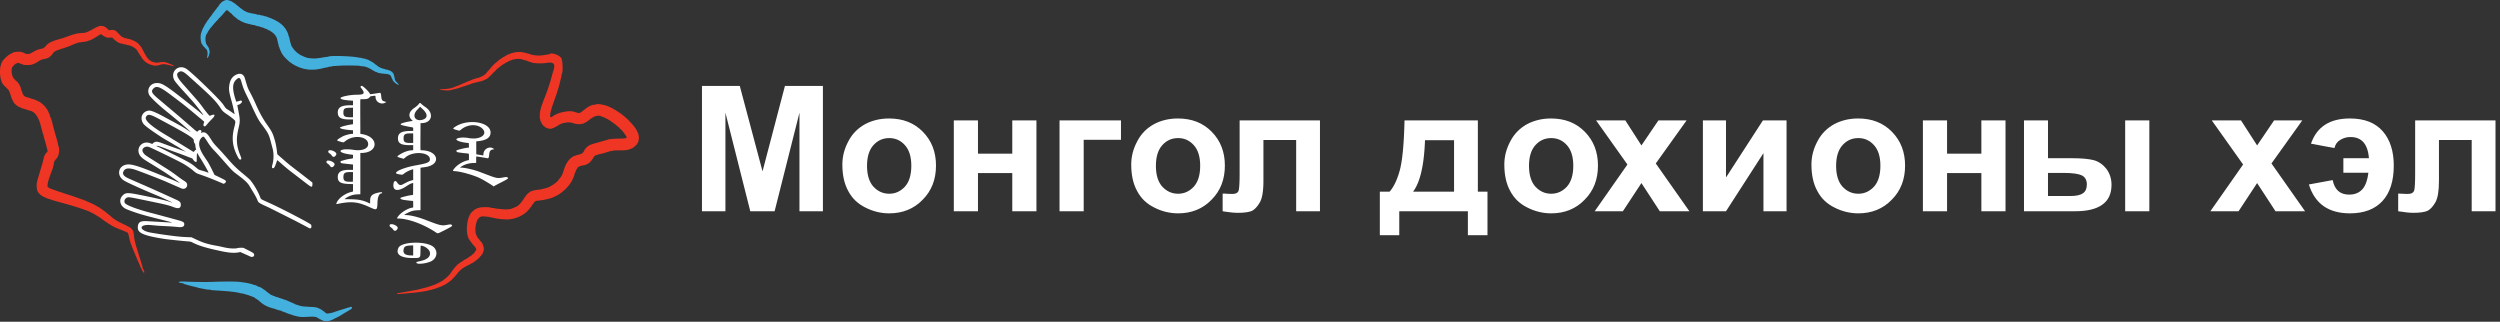
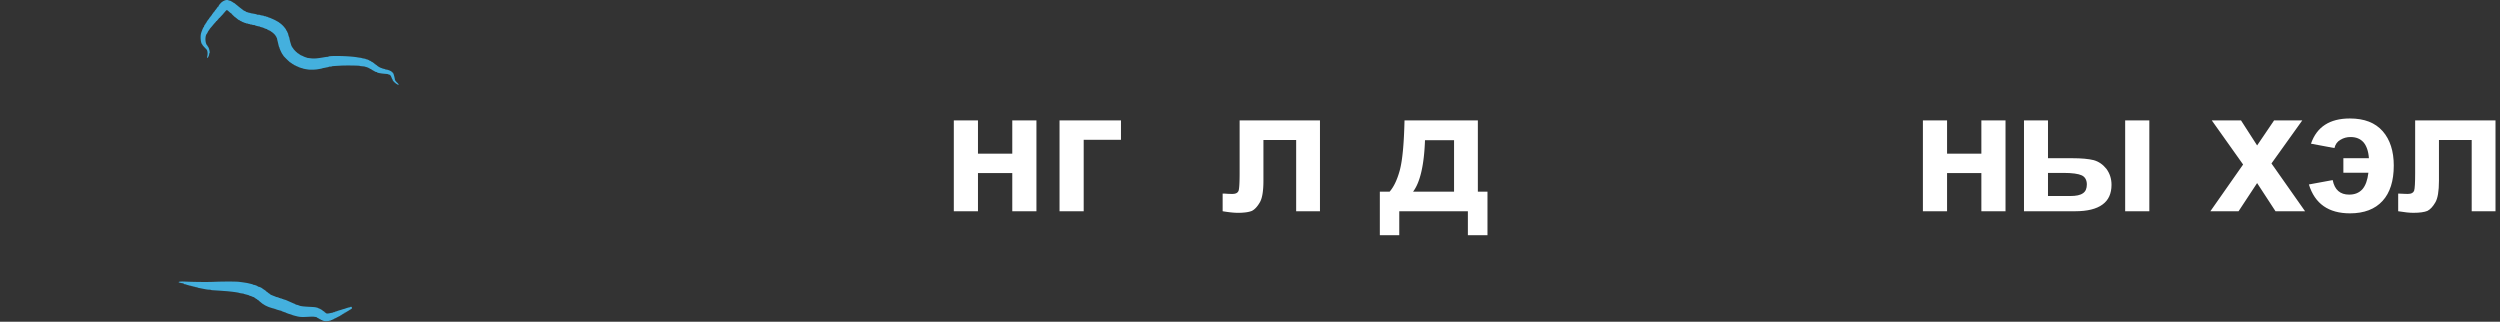
<svg xmlns="http://www.w3.org/2000/svg" width="746" height="96" viewBox="0 0 746 96" fill-rule="evenodd" stroke-linejoin="round" stroke-miterlimit="2">
  <rect x="0" y="0" width="746" height="96" fill="#333333" stroke="none" />
  <g transform="matrix(.562 0 0 .562 -1.747 .001)" fill-rule="nonzero">
-     <path d="M213.815 155.942c.033-.172.428-.278 1.925-.518l5.13-.893 1.039-.197 1.364-.252 1.334-.216c.34-.044.651-.131.689-.194s.21-.112.381-.112a2.07 2.07 0 0 0 .609-.114c.164-.062.883-.247 1.597-.411s1.354-.347 1.422-.406.317-.109.552-.109.429-.058.429-.13.175-.129.389-.129.39-.048.39-.106.307-.18.682-.271a8.59 8.59 0 0 0 1.232-.414c.303-.137.599-.249.658-.249s.349-.116.644-.259.599-.26.674-.26.136-.059.136-.13.146-.13.325-.13.325-.044.325-.097.321-.244.714-.422.713-.36.714-.402.231-.153.513-.246.541-.242.575-.332.461-.444.949-.788a15.34 15.34 0 0 0 3.481-3.567c.964-1.43 1.694-2.357 2.632-3.341.303-.319.552-.627.552-.684s.113-.14.253-.184.433-.249.653-.454.574-.451.786-.545.386-.215.386-.269.087-.098.194-.098.195-.058.195-.13.061-.13.136-.13.26-.117.413-.26.356-.259.45-.259.17-.052.17-.115.102-.148.227-.189c.26-.086 1.23-.648 1.742-1.01.189-.135.408-.245.487-.245s.142-.06.142-.133.132-.192.292-.263a6.53 6.53 0 0 0 1.409-1.007c.367-.377.764-.675.898-.675.07 0 .128-.048.128-.108 0-.125.761-1.305 1.004-1.557.426-.442-.004-1.389-1.198-2.635-.179-.187-1.404-1.651-2.485-3.283-1.94-2.928-1.658-12.685 2.504-15.275a.84.84 0 0 0 .275-.26c.089-.142.249-.26.356-.26s.194-.058.194-.13.116-.129.259-.129.26-.047.26-.104c0-.129.773-.416 1.12-.416.141 0 .312-.049.38-.11.487-.434 5.914-.451 6.344-.021.072.072.487.131.923.131s.848.053.916.117.386.147.707.182c3.313.365 5.019.489 5.845.428 1.43-.108 2.255-.222 2.402-.335.072-.054.364-.173.65-.264s.876-.332 1.311-.536.83-.371.877-.371c1.099-.759 1.976-1.582 2.688-2.635.147-.17.628-.859 1.738-2.495 1.16-1.71 2.973-3.182 3.919-3.182.171 0 .311-.051.311-.112 0-.111 1.989-.447 3.637-.615.464-.048.903-.123.974-.167s.452-.145.844-.223c.85-.17 2.765-.731 2.858-.836.035-.041.35-.207.699-.369.655-.303 2.489-1.504 2.619-1.715.04-.065.187-.119.326-.119s.252-.059.252-.131c0-.167.703-.908.861-.908.066 0 .222-.191.348-.425s.43-.645.675-.913a7.67 7.67 0 0 0 .803-1.101c.196-.337.401-.633.457-.657s.103-.128.103-.233.115-.43.257-.723a4.79 4.79 0 0 0 .34-.969c.045-.24.133-.469.196-.508s.116-.199.117-.355.079-.435.174-.618.217-.505.269-.715c.144-.575 1.109-2.523 1.25-2.523.069 0 .124-.079.124-.176s.102-.295.228-.442a7.03 7.03 0 0 0 .422-.565c.312-.478 1.43-1.545 1.618-1.545.095 0 .205-.084.244-.188.083-.217 1.402-.851 1.77-.851.137 0 .28-.052.32-.115s.291-.155.56-.203c1.285-.23 3.02-.875 3.02-1.123 0-.058.137-.242.304-.41s.342-.452.387-.633c.122-.485 1.448-2.192 1.703-2.192.078 0 .214-.116.304-.259s.244-.26.345-.26.202-.044.226-.097c.081-.182 1.17-.682 1.484-.682.172 0 .313-.059.313-.13s.172-.13.382-.13.415-.055.457-.121.409-.189.819-.271a16.62 16.62 0 0 0 1.329-.332c.322-.099.935-.275 1.364-.389s.88-.261 1.004-.326.361-.119.526-.119.356-.051.424-.112.503-.188.968-.282.873-.208.909-.255c.225-.291 2.85-.565 5.844-.609 3.23-.048 4.069-.148 4.205-.5.076-.2-.263-1.06-.511-1.295-.075-.072-.29-.364-.476-.65s-.489-.687-.671-.892-.366-.483-.409-.617-.157-.244-.255-.244-.214-.117-.259-.26-.143-.259-.217-.259c-.159 0-.887-.757-.887-.923 0-.064-.084-.116-.186-.116s-.224-.117-.269-.26-.166-.26-.268-.26-.186-.058-.186-.13-.061-.13-.136-.13-.271-.131-.435-.292c-.365-.357-1.207-1.029-1.493-1.19-.115-.066-.238-.157-.274-.204s-.357-.283-.714-.525a10.39 10.39 0 0 1-.902-.673c-.138-.128-.328-.233-.422-.233s-.17-.058-.17-.13-.077-.129-.17-.129-.296-.117-.45-.26-.398-.26-.544-.26-.265-.059-.265-.13-.087-.13-.195-.13-.194-.046-.194-.101-.263-.18-.585-.275-.584-.224-.584-.288-.118-.115-.262-.115c-.247 0-.358-.043-1.069-.411-1.096-.567-3.166-.273-4.467.634-.438.306-.86.556-.936.556s-.377.234-.669.52-.589.519-.661.519-.278.148-.46.33a3.23 3.23 0 0 1-.838.55c-.28.121-.509.265-.509.319s-.116.1-.26.1-.259.051-.259.115c0 .242-1.625.567-2.858.57-.918.002-2.987-.395-2.987-.574 0-.061-.23-.111-.512-.111s-.548-.059-.592-.13c-.103-.167-2.569-.171-2.736-.005-.069.069-.475.142-.902.162s-.853.108-.944.195-.369.195-.617.241-.451.13-.451.186-.141.137-.315.181-.393.151-.487.241c-.308.291-1.548 1.006-1.744 1.006-.106 0-.308.108-.45.24s-.504.314-.806.405-.677.224-.833.297c-.778.364-3.197-.248-3.673-.928-.105-.151-.256-.274-.336-.274-.471 0-2.03-2.584-2.057-3.409-.007-.232-.07-.462-.138-.512-.217-.155-.129-3.594.108-4.261.114-.321.209-.72.209-.886.004-.487 1.732-5.325 2.545-7.121.101-.225.185-.491.185-.592s.086-.296.191-.435.192-.355.194-.481.059-.331.127-.455c.181-.335.706-1.865 1.169-3.407.225-.75.494-1.556.598-1.79s.188-.498.188-.585.144-.625.321-1.197.473-1.623.659-2.338a33.23 33.23 0 0 1 .519-1.818c1.378-3.971.346-5.075-4.031-4.314-1.661.289-5.804.203-6.949-.143-1.902-.577-3.376-1.106-3.376-1.214 0-.059-.23-.108-.512-.108s-.548-.059-.592-.13-.249-.13-.455-.13-.406-.052-.446-.116c-.076-.124-.718-.243-1.912-.356-.737-.069-3.746.403-3.746.588 0 .049-.38.204-.844.343s-.844.29-.844.333-.249.186-.552.318-.786.392-1.072.576-.693.421-.905.526-.485.278-.608.385c-.46.405-.622.52-.73.52-.061 0-.235.116-.387.257-.608.567-1.725 1.431-1.848 1.431-.073 0-.132.058-.132.129 0 .176-1.764 1.949-1.939 1.949-.076 0-.139.068-.139.151 0 .192-1.74 1.927-1.933 1.927-.08 0-.145.065-.145.144 0 .3-1.854 1.545-2.301 1.545-.163 0-.297.049-.297.109s-.248.187-.552.282-.607.221-.675.281-.334.107-.591.107-.523.05-.591.111-.503.186-.967.277c-1.433.282-2.955.709-3.702 1.038-.143.063-.494.185-.779.272s-.637.205-.78.265-1.019.347-1.948.64-1.79.587-1.914.653-.314.121-.423.121a1.06 1.06 0 0 0-.424.125c-.203.114-.701.259-2.304.669a12.64 12.64 0 0 1-.974.204c-.25.039-.513.115-.584.169-.308.23-2.597.411-3.442.272a13.55 13.55 0 0 0-1.785-.14c-2.232-.002-1.069-.478 1.395-.571 2.335-.088 4.166-.509 5.975-1.371a8.15 8.15 0 0 1 .812-.273c.339-.099.616-.226.616-.282s.147-.101.325-.101.325-.059.325-.13.089-.13.197-.13.679-.226 1.267-.502 1.302-.581 1.588-.677.582-.219.66-.274.544-.252 1.038-.438c.909-.341 1.646-.646 2.003-.828.374-.19 2.835-.918 3.105-.918.15 0 .272-.058.272-.129s.175-.13.39-.13.389-.059.389-.13.072-.13.161-.13c.305 0 1.81-.822 2.177-1.189.203-.203.429-.37.501-.37s.166-.11.209-.244.426-.596.852-1.027.776-.846.776-.924.078-.142.174-.142.235-.132.309-.293c.273-.59 2.924-3.344 3.219-3.344.097 0 .214-.117.259-.26s.195-.259.334-.259.25-.058.25-.129c0-.189.788-.91.994-.91.096 0 .176-.049.176-.108s.16-.191.356-.293.471-.286.609-.411.3-.228.358-.228.222-.116.365-.259.377-.26.519-.26.26-.052.26-.116.395-.312.877-.551.896-.48.919-.534.15-.098.28-.098.462-.114.736-.254c.48-.244 1.399-.523 2.643-.799.939-.21 3.227-.29 3.95-.138 2.21.463 2.708.595 2.876.763.103.103.187.127.187.055 0-.13.478-.023 1.104.247 1.381.596 4.59.916 6.429.641l2.36-.353c.833-.125 1.559-.27 1.612-.324.964-.967 5.206.482 6.179 2.111.811 1.356 1.02 7.283.299 8.45-.032.052-.123.553-.201 1.113s-.179 1.077-.226 1.149-.181.57-.298 1.106c-.465 2.117-.699 2.944-2.091 7.403-.145.465-.314.9-.377.968s-.114.221-.114.341-.099.444-.22.721a10.58 10.58 0 0 0-.374 1.022c-.084.286-.398 1.192-.698 2.013-1.433 3.934-1.982 7.014-1.249 7.014a.29.29 0 0 1 .248.162c.052.13.067.13.075 0 .006-.089.098-.162.205-.162s.195-.059.195-.13.087-.13.195-.13.195-.06.195-.133.16-.203.357-.289.386-.192.422-.234c.197-.233 2.395-1.18 3.117-1.343l1.363-.322c2.69-.673 5.167-.651 6.774.061.225.1.557.182.739.182s.366.058.41.13c.099.16 1.234.174 1.234.015 0-.064.192-.206.426-.318s.549-.308.7-.437c.521-.447 1.248-1.014 1.452-1.133.113-.066.342-.256.508-.422s.354-.303.417-.303.192-.077.286-.171c.297-.297 2.151-1.257 2.426-1.257.145 0 .3-.059.343-.13s.423-.13.841-.13c.493 0 .78-.057.816-.163.075-.223 3.109-.216 3.184.009.029.085.292.155.592.156.519.002 1.413.241 1.6.428.049.049.251.089.449.089s.397.059.441.131.194.129.332.129.252.059.252.13.146.13.325.13.325.059.325.13.116.13.26.13.259.058.259.13.082.13.183.13c.246 0 1.246.54 1.246.673 0 .058.102.107.227.109s.374.117.552.257.398.255.487.257.162.061.162.132.088.13.195.13.195.058.195.13.088.13.195.13.195.052.195.116.146.152.324.197.325.168.325.274.117.192.26.192.26.044.26.098.16.17.357.259.544.336.772.551.441.391.474.391c.067 0 .761.574 1.217 1.007.17.16.334.292.366.292.252 0 4.476 4.48 4.476 4.747 0 .051.104.187.232.303.389.352 1.172 1.628 1.351 2.201.093.298.209.541.258.541.228 0 .66 1.572.724 2.633.075 1.24-.45 3.342-.834 3.342-.095 0-.172.107-.172.239 0 .271-1.001 1.319-1.26 1.319-.093 0-.169.084-.169.186s-.127.226-.282.276-.4.199-.544.333-.337.244-.428.244-.375.117-.629.26-.603.259-.776.259-.343.049-.38.109c-.18.291-2.075.463-4.981.452-1.661-.007-3.02.032-3.02.085s-.335.136-.746.183c-.79.089-1.237.21-3.734 1.009-.857.275-1.748.499-1.981.5s-.422.059-.422.13-.267.13-.594.13c-.354 0-.672.079-.788.195-.107.107-.307.195-.443.195-.812 0-1.551.595-2.136 1.721-.14.267-.292.487-.338.487s-.152.16-.233.357c-.164.395-1.466 1.721-1.69 1.721-.078 0-.142.058-.142.13s-.087.129-.194.129-.195.045-.195.099c0 .183-2.061.94-2.561.94-.593 0-2.373.614-2.609.899-.564.682-1.172 1.763-1.382 2.456-.134.441-.287.802-.341.802s-.138.248-.187.551c-.108.673-.837 2.423-1.581 3.799-.386.714-1.226 1.895-1.675 2.358-.244.251-.444.486-.444.521 0 .082-1.8 1.862-1.883 1.862-.034 0-.224.16-.421.357-.513.511-1.423 1.201-1.585 1.201-.075 0-.137.06-.137.133s-.161.203-.358.289-.386.188-.422.225-.204.146-.375.242l-.75.422c-.243.137-.527.248-.632.248s-.191.058-.191.13-.088.13-.196.13a1.25 1.25 0 0 0-.455.13l-.518.261c-.541.273-2.297.796-2.922.87-.357.042-.678.116-.714.163-.069.091-2.393.459-3.702.587-1.64.159-1.894.271-2.532 1.114-.321.425-.658.856-.747.957s-.162.217-.162.256c0 .114-1.694 2.314-2.131 2.766a19.58 19.58 0 0 0-.545.585c-.21.247-.948.883-1.025.883-.036 0-.178.102-.316.227-.384.348-.55.468-1.113.8-1.967 1.16-2.03.973-2.44 1.233-.083.052-2.493.846-2.915.896-.341.041-1.028.14-1.529.222-1.533.251-6.624-.157-8.176-.656-.211-.067-.884-.192-1.494-.275s-1.138-.193-1.174-.243c-.064-.089-1.017-.195-3.068-.342-1.358-.141-2.35.48-3.059 1.666-.541.637-.583 1.366-.836 2.15-.478 1.424-.53 4.51-.095 5.621.363.929.837 1.833 1.089 2.078.11.107.49.575.844 1.039s.707.885.784.935c.637.416 1.483 2.63 1.483 3.879 0 .722-.787 2.848-1.055 2.848-.045 0-.154.176-.243.39s-.242.39-.341.39-.179.057-.179.128c0 .215-1.783 1.949-2.003 1.949-.112 0-.204.082-.204.183s-.177.243-.392.318-.426.227-.468.337-.152.201-.242.201-.237.087-.324.192-.49.352-.893.546-.763.387-.798.427-.708.393-1.494.785-1.448.757-1.472.81-.126.098-.227.098-.184.044-.184.098-.165.171-.366.26a2.8 2.8 0 0 0-.643.421c-.154.143-.308.26-.343.26-.091 0-2.025 1.945-2.025 2.036 0 .293-3.622 4.198-3.894 4.198-.072 0-.131.058-.132.13s-.058.129-.128.13c-.115 0-.361.174-.828.584-.081.072-.321.218-.534.325s-.49.297-.617.422-.304.229-.393.23-.309.117-.487.257-.427.255-.552.257-.228.055-.228.119-.263.193-.584.288-.585.218-.585.274-.113.101-.252.101-.288.058-.332.13-.194.13-.334.13-.355.051-.479.115c-.606.308-1.912.762-3.018 1.049a34.18 34.18 0 0 0-.984.273c-.219.067-.555.121-.746.121s-.348.052-.348.114-.278.149-.617.193-.909.135-1.266.203c-2.721.518-5.707.856-12.079 1.368-3.073.248-2.95.248-2.899-.015v.001.001z" fill="#ef3624" />
    <path d="M214.179 44.876c-.971-.433-2.595-1.964-2.595-2.446 0-.167-.053-.304-.118-.304s-.255-.382-.422-.849c-.308-.858-.732-1.489-1.001-1.489-.081 0-.148-.058-.148-.13s-.175-.13-.389-.13-.39-.051-.39-.114-.511-.147-1.136-.188c-2.505-.163-4.708-.573-4.708-.876 0-.066-.147-.121-.327-.121-.286 0-.78-.197-.972-.389-.036-.036-.356-.211-.713-.39s-.742-.418-.858-.533a1.39 1.39 0 0 0-.544-.292c-.184-.046-.422-.172-.529-.279a.68.68 0 0 0-.399-.194c-.112 0-.204-.059-.204-.13s-.113-.13-.252-.13-.288-.059-.332-.13-.249-.13-.455-.13-.406-.052-.446-.116c-.084-.136-.816-.262-2.086-.358-.5-.038-.968-.117-1.04-.176-.222-.183-7.499-.276-10.065-.129-4.247.245-4.608.276-4.734.399-.068.066-.462.12-.876.12s-.754.053-.754.117-.219.147-.487.186-.779.136-1.136.217a17.19 17.19 0 0 1-1.169.217c-.286.039-.578.117-.649.172s-.569.17-1.105.256l-1.558.268c-.98.188-3.511.263-4.611.136-1.404-.163-3.236-.54-3.29-.678-.024-.062-.243-.112-.486-.112s-.445-.058-.445-.13-.142-.13-.316-.13-.354-.058-.398-.13-.193-.129-.332-.129-.252-.059-.252-.131-.114-.129-.252-.129-.289-.059-.333-.13-.194-.13-.332-.13-.252-.059-.252-.13-.084-.13-.187-.13c-.213 0-1.154-.523-1.22-.678-.024-.055-.115-.101-.203-.101s-.273-.103-.411-.227a3.41 3.41 0 0 0-.609-.412c-.196-.102-.357-.233-.357-.292s-.087-.108-.194-.108-.266-.117-.356-.26-.207-.26-.262-.26c-.093 0-2.458-2.346-2.775-2.753a4.17 4.17 0 0 1-.311-.502c-.091-.174-.216-.349-.277-.389-.226-.148-1.518-2.858-1.603-3.362-.049-.29-.133-.527-.187-.527s-.17-.336-.259-.746a74.17 74.17 0 0 0-.49-2.046c-.181-.714-.359-1.486-.393-1.716s-.145-.485-.245-.568-.181-.26-.181-.394-.054-.244-.121-.244-.155-.106-.196-.235c-.117-.37-1.242-1.509-1.956-1.981-.357-.236-.678-.462-.714-.503-.136-.153-.654-.398-.843-.398-.107 0-.196-.047-.196-.104s-.205-.178-.455-.268-.454-.219-.454-.286-.176-.121-.39-.121-.389-.059-.389-.13-.089-.13-.197-.13a1.25 1.25 0 0 1-.455-.13l-.491-.244c-.129-.064-.567-.19-.974-.281s-.741-.209-.741-.261-.219-.127-.487-.164c-.865-.121-2.24-.503-2.24-.622 0-.064-.289-.117-.642-.117s-.678-.058-.722-.129-.307-.13-.584-.13-.54-.059-.584-.13-.282-.13-.528-.13-.447-.059-.447-.13-.23-.13-.511-.13-.548-.059-.593-.13-.194-.13-.334-.13c-.165-.006-.328-.045-.479-.115-.253-.128-.671-.301-1.297-.537-.232-.087-.422-.21-.422-.272s-.106-.115-.236-.115-.36-.116-.514-.26-.368-.259-.478-.259-.318-.117-.461-.26-.305-.26-.36-.26-.186-.117-.289-.26-.261-.26-.352-.26-.238-.116-.327-.26-.216-.259-.283-.259-.29-.161-.497-.357c-1.177-1.115-1.528-1.481-1.528-1.595 0-.069-.076-.126-.168-.126s-.484-.292-.871-.65-.724-.649-.75-.649-.135-.088-.243-.195c-.319-.319-.611-.226-1.088.349-.248.3-.612.713-.809.919s-.357.403-.357.437-.424.5-.942 1.037-.961 1.031-.984 1.098-.127.122-.228.122-.184.06-.184.135-.219.372-.487.661-.534.608-.591.709-.188.183-.292.183-.189.073-.191.162-.156.309-.344.487-.754.822-1.256 1.429l-1.115 1.325c-.284.306-.407.471-.854 1.142-.214.322-.423.614-.465.65s-.217.357-.39.714-.343.679-.379.714c-1.112 1.111-1.062 5.061.079 6.202.1.1.181.231.181.292s.082.193.181.292c.652.652 1.306 3.393.873 3.66-.08.05-.145.269-.145.488 0 .608-.634 1.924-.927 1.924s-.29.068-.029-1.078c.256-1.125.066-2.794-.371-3.264l-1.214-1.288c-.531-.56-.965-1.074-.965-1.142s-.108-.237-.239-.378c-.785-.843-1.062-4.314-.487-6.097.49-1.517 1.193-3.117 1.37-3.117.074 0 .135-.112.135-.249 0-.282.403-1.048.552-1.049.053-.001.097-.074.097-.163s.147-.332.325-.54.324-.42.324-.472c0-.166 1.056-1.683 1.171-1.683.061 0 .151-.132.2-.292a1.47 1.47 0 0 1 .302-.504c.115-.116.328-.376.471-.576.172-.237.356-.466.551-.685.161-.175.293-.395.293-.488a.37.37 0 0 1 .172-.273c.095-.057.283-.294.418-.526s.286-.423.337-.423.225-.217.389-.482.393-.578.51-.694.408-.499.648-.849c.52-.76.707-.962.893-.962.077 0 .139-.133.139-.296a.84.84 0 0 1 .228-.517 8.42 8.42 0 0 0 .552-.633c1.156-1.465 3.352-2.37 4.385-1.808.124.068.443.158.708.2s.568.162.673.267a.67.67 0 0 0 .394.19c.112 0 .204.051.204.114s.175.187.389.275.39.213.39.276.088.114.195.114.301.102.43.227.495.43.812.678c.885.693.899.705 1.134.927.122.115.777.625 1.455 1.134l1.391 1.058a.57.57 0 0 0 .294.132c.164 0 .639.261.884.487.098.089.408.199.69.244s.545.133.583.195.259.113.491.113.476.052.544.116.357.149.643.187c1.348.183 2.73.485 2.77.604.024.072.415.132.87.132s.858.052.897.116.292.149.56.189c1.139.173 1.468.25 1.536.359.039.063.268.115.51.115s.475.059.52.13.194.13.334.13a1.36 1.36 0 0 1 .512.13l.516.26c.141.071.328.129.413.129s.423.123.749.272a25.33 25.33 0 0 0 .852.374c.505.198 2.079.974 2.143 1.055.036.046.197.124.357.174s.293.145.293.212.083.121.185.121.263.075.358.167a6.83 6.83 0 0 0 .626.484c.824.578 1.732 1.426 2.307 2.157l.55.685c.141.171.357.536.478.811s.26.502.308.502.191.277.317.617.281.672.343.74.113.227.113.352c0 .267.339 1.369.523 1.698.069.124.126.321.126.437 0 .65 1.111 4.468 1.3 4.468.053 0 .17.175.259.389s.208.39.266.39.144.121.191.269c.1.317 1.792 2.069 1.998 2.069.078 0 .142.087.142.195s.116.194.264.194.297.088.338.195.157.195.256.195.181.058.181.13.088.13.195.13.195.058.195.13.087.13.194.13.195.058.195.129.094.131.21.131.422.111.682.246c.879.461 1.702.792 1.964.792.144 0 .261.053.261.117 0 .124.209.16 2.344.407 1.769.204 3.452.068 7.072-.572.643-.114 1.385-.208 1.649-.209s.51-.052.547-.112c.384-.621 11.56-.352 15.337.369a18.74 18.74 0 0 0 1.43.211c.357.034.766.114.909.177s.464.147.714.185c1.153.176 1.428.243 1.428.351 0 .063.153.115.339.115.371 0 1.609.524 1.609.681 0 .054.117.099.26.099s.377.116.52.26.323.259.401.259c.195 0 1.677 1.05 1.677 1.188 0 .061.089.111.199.111a.32.32 0 0 1 .273.195c.042.107.154.195.249.195s.222.073.279.162c.14.219 1.279 1.007 1.456 1.007.078 0 .141.058.141.129s.114.13.253.13.288.059.332.13.223.13.397.13.317.048.317.107.365.175.811.258.831.21.855.282.225.132.446.132c.401 0 1.128.19 1.555.406.125.062.314.114.423.114s.196.058.196.13.11.129.245.129.383.175.552.389.377.389.463.39c.294.002.753 1.217 1.081 2.858l.201 1.007c.047.232.137.422.2.422s.115.067.115.148.38.514.844.96c1 .962 1.083 1.391.192.993v.001zm-38.636 125.606c-.357-.03-.705-.109-.772-.177s-.229-.122-.358-.122-.233-.058-.233-.13-.113-.129-.251-.129-.338-.088-.445-.195-.283-.195-.391-.195-.231-.055-.272-.122-.395-.278-.787-.469-.711-.394-.711-.45c0-.095-.349-.166-1.689-.343-.321-.043-1.813-.006-3.316.08-2.694.156-4.012.095-5.385-.249-2.201-.551-2.728-.708-2.728-.813 0-.056-.175-.101-.389-.101s-.39-.059-.39-.131-.142-.129-.315-.129c-.328 0-2.256-.72-2.471-.923-.068-.064-.246-.116-.396-.116s-.329-.049-.396-.108-.372-.179-.675-.265-.553-.207-.553-.268-.189-.138-.422-.172c-.659-.097-2.884-.778-2.932-.898-.024-.059-.211-.107-.415-.107s-.407-.059-.451-.131-.224-.129-.399-.129a1.42 1.42 0 0 1-.545-.118c-.124-.064-.489-.188-.81-.275a9.96 9.96 0 0 1-1.169-.414c-.922-.408-1.747-.807-1.818-.88-.036-.037-.226-.15-.422-.251s-.358-.233-.358-.292-.085-.108-.189-.108-.294-.106-.422-.236-.525-.463-.882-.741-.807-.669-.999-.869-.443-.362-.556-.362-.24-.088-.281-.195-.129-.195-.196-.195c-.144 0-.936-.541-.998-.682-.024-.053-.127-.097-.228-.097s-.184-.059-.184-.13-.142-.13-.317-.13-.353-.058-.397-.13-.194-.129-.333-.129-.252-.059-.252-.131-.088-.129-.196-.129c-.316 0-1.232-.314-1.232-.422 0-.054-.143-.098-.317-.098s-.354-.058-.397-.13-.279-.13-.52-.13-.475-.058-.519-.13-.253-.13-.463-.13-.382-.052-.382-.117-.278-.149-.617-.188c-1.034-.118-1.643-.225-1.915-.336-.576-.235-4.307-.735-6.949-.931l-3.441-.256-3.15-.196c-.803-.038-1.461-.124-1.461-.191s-.394-.124-.876-.126-1.608-.151-2.5-.33l-2.274-.455-1.071-.205c-.232-.041-.422-.126-.422-.19s-.23-.115-.512-.115-.548-.059-.592-.13-.278-.13-.52-.13-.475-.058-.519-.13-.278-.13-.519-.13-.476-.058-.52-.13-.204-.13-.355-.13-.456-.054-.675-.121-.662-.189-.983-.272-.686-.204-.81-.268-.3-.118-.39-.119c-.556-.002-1.138-.286-1.14-.557-.001-.214-.03-.241-.116-.106-.07.112-.231.152-.42.105-.168-.041-.656-.151-1.084-.245-1.842-.403-.458-.792 2.337-.658 4.674.225 12.111.298 15.422.151 4.504-.2 11.763-.205 13.41-.008 1.851.219 4.219.574 4.806.72l1.46.346c.661.156 1.202.329 1.202.384s.219.129.487.163c.676.084 1.87.548 2.052.798.084.114.307.207.497.207.307 0 1.602.573 1.769.783.036.044.255.192.487.326s.422.292.422.348.073.102.162.102.333.146.54.325.427.324.488.324.109.088.109.195.073.195.162.195.318.131.509.292l.618.519c.15.126.33.228.4.228s.2.117.289.26.265.26.391.26.228.058.228.129.106.13.234.13.289.049.357.109.503.242.968.404.9.347.967.411.244.116.39.117c.296.002 1.186.29 1.325.429.048.049.225.089.392.089s.303.058.303.129.204.13.454.13.455.059.455.13.146.13.325.13.324.051.324.113.22.143.488.181.954.281 1.526.542l2.077.917 1.04.456a8.52 8.52 0 0 0 .811.321c.161.047.293.14.293.207s.146.121.324.121.325.058.325.129.143.131.318.131.482.065.682.146l.623.249c.785.315 2.281.496 5.26.639 1.465.07 2.838.161 3.052.203 1.196.237 1.624.359 1.624.464 0 .064.146.117.324.117s.325.058.325.13.117.129.26.129.26.059.26.131.116.129.26.129.259.059.259.13.063.13.14.13.216.073.31.162c.328.312.661.554 1.011.736.194.101.388.29.429.422s.189.239.327.239.251.044.251.098c0 .348.811.445 1.857.222.586-.124 1.256-.254 1.489-.287s.455-.114.494-.177.244-.116.454-.116.382-.052.382-.117.307-.189.681-.277.741-.205.812-.26.598-.229 1.169-.387 1.156-.335 1.299-.396.523-.174.844-.251.702-.191.845-.252c.514-.22 2.023-.657 2.267-.657.138 0 .286-.059.33-.13.117-.189.844-.161.846.032.001.09.037.293.08.453.056.21.011.316-.165.383a1.88 1.88 0 0 0-.493.327c-.139.128-.329.233-.423.233s-.17.045-.17.1-.277.245-.617.422-.636.366-.66.42-.126.098-.227.098-.185.043-.185.097c-.001.116-.63.422-.87.422-.092 0-.168.089-.168.198 0 .116-.161.23-.39.276-.214.043-.39.129-.39.192s-.087.113-.194.113-.195.059-.195.13-.088.13-.195.13-.194.058-.194.128-.147.164-.326.209-.324.127-.324.184-.161.166-.357.242-.852.404-1.457.727-1.167.588-1.25.588-.224.088-.313.195-.264.195-.389.195-.301.087-.39.195a.69.69 0 0 1-.47.195c-.17 0-.309.058-.309.129s-.121.13-.268.13a1.23 1.23 0 0 0-.487.117c-.283.15-1.723.253-2.557.182h0l-.001-.001z" fill="#44b0de" />
-     <path d="M79.085 144.414l-.635-1.158c-.257-.464-.655-1.331-.886-1.927l-1.19-2.727c-.424-.905-.77-1.767-.77-1.916s-.056-.27-.124-.27-.18-.191-.25-.422-.399-1.066-.734-1.851l-.807-1.948-.441-1.071c-.133-.302-.241-.627-.241-.72s-.053-.226-.117-.294c-.224-.237-1.046-3.027-1.286-4.363-.26-1.444-.594-2.319-.887-2.319-.178 0-.698-.252-.827-.399-.036-.042-.343-.152-.682-.245s-.617-.22-.617-.282-.114-.113-.252-.113-.288-.059-.333-.13-.223-.13-.397-.13-.317-.058-.317-.13-.098-.13-.218-.13c-.316 0-1.081-.294-1.081-.416 0-.057-.115-.103-.256-.103s-.463-.117-.718-.26-.537-.26-.629-.26-.292-.117-.445-.26-.365-.26-.471-.26-.229-.058-.273-.13-.194-.13-.332-.13-.252-.051-.252-.114-.176-.186-.39-.275-.39-.213-.39-.276-.087-.114-.195-.114-.194-.058-.194-.13-.117-.13-.26-.13-.26-.048-.26-.107-.161-.191-.357-.293c-.39-.201-.577-.332-.938-.658-.131-.118-.346-.249-.478-.291s-.398-.223-.592-.403-.381-.326-.418-.326c-.135 0-1.243-.832-1.243-.934 0-.058-.088-.105-.195-.105s-.195-.058-.195-.13-.076-.13-.17-.13-.296-.116-.45-.259-.339-.26-.413-.26-.136-.044-.137-.097-.132-.161-.292-.239c-.684-.33-1.6-.874-1.72-1.022-.071-.088-.349-.232-.617-.32s-.487-.214-.487-.28-.076-.12-.169-.12c-.224 0-.868-.302-.869-.408-.001-.046-.264-.161-.585-.255s-.585-.219-.585-.274-.146-.102-.324-.102-.325-.059-.325-.13-.134-.13-.299-.13-.354-.049-.422-.11-.401-.186-.74-.277-.617-.217-.617-.279-.115-.113-.254-.113a1.85 1.85 0 0 1-.552-.116c-.164-.064-.561-.191-.883-.283s-.639-.214-.707-.273-.255-.107-.415-.107-.327-.059-.371-.13-.22-.13-.39-.13-.345-.058-.389-.13-.241-.13-.437-.13-.411-.049-.479-.108-.459-.187-.87-.281-.747-.22-.747-.281-.233-.109-.519-.109-.52-.058-.52-.13-.172-.129-.382-.129-.413-.051-.451-.113-.43-.183-.87-.27-.894-.204-1.009-.262c-.189-.093-1.106-.349-2.353-.655l-.909-.242-1.234-.335c-.428-.114-.88-.263-1.004-.334s-.344-.127-.487-.127-.262-.059-.262-.13-.127-.13-.283-.13c-.292 0-1.049-.211-1.422-.397-.116-.057-.423-.145-.682-.193s-.471-.14-.471-.204-.112-.115-.25-.115-.338-.088-.445-.195-.316-.195-.464-.195-.269-.058-.269-.13-.117-.13-.26-.13-.364-.102-.491-.227a2.97 2.97 0 0 0-.584-.412c-.194-.101-.354-.232-.354-.292s-.086-.108-.192-.108-.295-.16-.421-.357a2.94 2.94 0 0 0-.514-.588c-1.077-.87-1.462-4.126-.77-6.51l.389-1.442.829-2.792 1.718-5.784c0-.13.054-.416.12-.635l.342-1.373c.3-1.313.734-2.154 1.486-2.88.692-.668.68-.568.257-2.185l-.447-1.819-1.003-3.571c-.076-.215-.225-.799-.333-1.299s-.239-.938-.292-.974-.193-.474-.31-.974l-.416-1.624-.378-1.428c-.996-4.059-2.561-6.836-4.385-7.782-.195-.102-.355-.233-.355-.293s-.079-.107-.175-.107c-.236 0-2.818-.764-3.102-.918a1.21 1.21 0 0 0-.48-.122c-.14 0-.29-.058-.334-.129s-.241-.13-.436-.13-.412-.049-.479-.108-.372-.185-.676-.28-.552-.223-.552-.282-.095-.109-.211-.109c-.327 0-1.623-.781-2.092-1.26-.231-.236-.479-.429-.552-.429s-.132-.066-.132-.147-.114-.246-.252-.366c-.308-.267-1.329-2.297-1.604-3.189-.985-3.199-1.23-3.707-2.22-4.597a42.52 42.52 0 0 1-1.978-1.982c-1.738-1.925-2.343-7.82-1.134-11.051.18-.482.381-.876.446-.876s.118-.113.118-.25c0-.719 3.748-4.166 4.53-4.166.152 0 .276-.084.276-.185s.187-.225.422-.276.451-.132.487-.181c.354-.487 4.265-.729 4.703-.291.085.084.26.153.39.153a1.22 1.22 0 0 1 .461.115c.124.063.4.194.615.292s.426.227.47.287.511.118 1.039.13c1.079.023 1.281-.051 3.186-1.167.654-.382 1.282-.696 1.396-.696s.208-.058.208-.13.146-.13.325-.13.324-.05.324-.112.366-.182.812-.269.913-.211 1.037-.277.436-.121.693-.121c.439 0 1.874-1.216 1.874-1.588 0-.055.088-.1.195-.1s.194-.062.194-.138c0-.307 1.775-1.55 2.213-1.55.141 0 .255-.059.255-.131s.057-.129.126-.129.435-.138.812-.305 1.27-.466 1.984-.662 1.401-.41 1.525-.475a1.42 1.42 0 0 1 .544-.117c.175 0 .355-.058.399-.13s.282-.13.527-.13.447-.051.447-.113.278-.187.617-.278.672-.216.74-.277.23-.111.359-.111a1.22 1.22 0 0 0 .461-.115c.124-.063.372-.172.55-.243l.689-.275c.199-.08.477-.146.616-.146s.254-.058.254-.13.143-.13.317-.13.353-.058.398-.13.305-.13.581-.13.52-.054.544-.121c.062-.174 2.141-.495 3.81-.589 1.421-.079 2.532-.293 2.532-.487 0-.056.114-.102.252-.102s.288-.058.333-.129.193-.131.332-.131.252-.043.253-.097c.002-.131.644-.422.934-.422.129 0 .234-.06.234-.133s.161-.203.357-.289.387-.187.422-.225c.126-.131.648-.392.783-.392.076 0 .263-.117.416-.26s.385-.26.514-.26.235-.058.235-.13.114-.129.252-.129.288-.059.333-.131.223-.129.397-.129.317-.05.317-.112c0-.233 1.729-.269 2.435-.051.375.116.682.258.682.316s.073.107.163.109c.292.004 1.915 1.436 1.915 1.69 0 .069.088.126.195.126s.195-.059.195-.13c0-.172 2.426-.172 2.532 0 .044.071.224.13.399.13.32 0 .562.221 2.682 2.456.523.551.98.92 1.137.92.145 0 .263.052.263.114s.169.147.374.189.465.165.575.276.425.201.723.201c.287 0 .557.058.601.13s.236.13.426.13c.371 0 2.129.513 2.237.652.035.047.342.165.681.264s.618.225.618.281.087.102.194.102.312.116.455.259.334.26.426.26.25.117.353.26.25.259.327.259c.203 0 1.049.927 1.157 1.268.05.16.176.291.278.291s.186.054.186.121.08.2.177.297.689 1.168 1.314 2.38c1.71 3.314 2.776 4.669 3.996 5.079.125.042.228.15.228.241s.19.199.422.239c.978.169 1.266.251 1.266.36 0 .188 1.678.13 2.728-.093 1.065-.226 3.032-.188 3.285.064.079.079.266.144.416.144s.328.046.396.103.445.214.838.348a13.13 13.13 0 0 1 1.317.546c.332.166.697.302.812.302.126 0 .209.109.209.274 0 .299-.16.298-1.234-.014-2.784-.807-4.332-.951-5.585-.52-.415.143-.892.26-1.059.26s-.304.058-.304.13c0 .162-2.254.174-2.567.013-.124-.064-.547-.189-.94-.28s-.905-.271-1.14-.403-.513-.24-.617-.24-.192-.044-.193-.097-.235-.21-.521-.347c-.846-.405-2.854-2.539-2.854-3.033 0-.065-.147-.289-.327-.496s-.574-.787-.876-1.287l-.679-1.111-.521-.808c-.214-.333-.436-.607-.494-.609s-.291-.18-.52-.395c-.371-.349-1.675-1.068-2.363-1.303-.854-.291-1.225-.384-1.535-.384-.191 0-.348-.059-.348-.13s-.148-.13-.328-.13c-.526 0-2.009-.31-2.009-.419 0-.056-.146-.101-.323-.101-.449 0-1.496-.291-1.496-.416 0-.057-.117-.103-.26-.103s-.26-.059-.26-.13-.118-.13-.263-.13-.298-.088-.339-.195-.158-.195-.26-.195-.218-.087-.259-.194-.133-.195-.204-.195-.293-.175-.493-.39-.4-.389-.445-.389-.265-.208-.487-.461l-.405-.461-1.182.086c-1.186.086-2.286-.077-2.286-.338 0-.069-.12-.125-.267-.125-.259 0-1.714-.906-1.876-1.168-.187-.303-.948-.102-1.526.404-.131.115-.513.349-.848.519s-.712.412-.838.537-.318.228-.425.228-.195.046-.195.103-.19.194-.422.306l-1.367.677c-.52.259-1.09.472-1.266.472s-.322.051-.322.113c0 .139-1.086.358-3.019.61-2.149.28-2.487.337-2.63.444-.072.054-.452.2-.845.325s-.918.314-1.168.42l-.78.325c-.178.072-.431.187-.562.254-.541.278-2.881 1.146-3.091 1.146-.125 0-.264.058-.308.13s-.219.13-.389.13-.346.058-.39.129-.281.131-.527.131-.447.05-.447.112-.277.188-.617.279-.672.216-.74.277-.254.11-.415.11-.327.059-.371.131-.194.129-.332.129-.252.044-.253.098-.322.243-.715.422-.745.42-.783.537-.168.33-.291.475c-.147.176-.287.36-.418.549-.319.468-.874 1.036-1.013 1.036-.07 0-.162.088-.203.196-.113.294-1.916 1.103-2.457 1.103-.257 0-.504.059-.548.13s-.34.13-.657.13-.577.059-.577.13-.113.13-.252.13-.288.058-.332.13-.167.13-.273.13-.318.117-.471.26-.356.26-.45.26-.17.058-.17.129-.061.13-.135.13-.439.205-.81.455-.726.454-.787.454-.296.082-.521.183c-1.351.602-1.676.662-3.629.661-1.278 0-1.951-.049-2.013-.146-.051-.08-.286-.187-.523-.239a3.69 3.69 0 0 1-.779-.275c-.192-.1-.437-.183-.544-.184s-.362-.088-.567-.195c-.401-.21-.731-.253-.733-.097-.001.117-.63.422-.869.422-.093 0-.169.059-.169.13s-.054.13-.121.13c-.213 0-1.458 1.347-1.646 1.782-.653 1.508-.105 4.837.974 5.908.436.434.793.839.793.9s.068.112.15.112c.156 0 1.074.931 1.409 1.43.107.159.26.359.34.442s.19.296.245.472.135.348.179.383c.11.09.54 1.251.697 1.884a7.33 7.33 0 0 0 .373 1.052c.134.294.244.599.244.677 0 .311.823 1.842.991 1.842.097 0 .178.044.178.098 0 .12.412.284 1.688.673l1.234.395c.143.054.698.229 1.234.389s1.149.366 1.364.458a37.87 37.87 0 0 0 1.006.408c.339.133.616.285.617.339s.09.097.201.097c.61 0 3.559 2.485 4.03 3.397a3.12 3.12 0 0 0 .453.638c.281.281 1.031 1.756 1.031 2.028 0 .094.044.171.099.171.126 0 .55 1.182.55 1.535 0 .146.077.342.171.437.228.23.816 2.035 1.26 3.873.414 1.712 1.032 4.057 1.37 5.195.905 3.044 1.337 4.66 1.427 5.325.043.321.13.701.193.844.974 2.204.401 5.684-1.19 7.228-.342.332-.66.756-.707.941s-.133.338-.192.338-.144.278-.188.617c-.22 1.696-.604 2.985-1.889 6.331-1.541 4.016-1.973 6.819-1.052 6.819.082 0 .148.044.149.097.001.117.63.422.869.422.093 0 .169.059.169.13s.134.13.298.13.355.053.422.117.679.301 1.358.526l1.493.52a29.87 29.87 0 0 0 2.761.851c.231.047.422.139.422.205s.096.119.213.119c.232 0 5.681 1.764 6.051 1.959.124.066.344.119.488.119s.261.058.261.13.089.13.197.13c.315 0 1.232.313 1.232.421 0 .054.142.098.317.098s.353.059.397.13.182.13.307.13c.229 0 1.977.673 3.236 1.246.377.172.742.313.812.313s.125.058.125.129.099.13.219.13c.316 0 1.08.294 1.08.416 0 .057.082.104.182.104s.523.184.942.408l1.247.653c.268.134.487.293.487.354s.16.144.357.184a1.77 1.77 0 0 1 .617.277c.591.462 1.183.857 1.396.931.125.044.227.118.227.164s.234.229.52.405.519.366.519.421.084.099.188.099.264.105.357.233.374.375.624.55a8.8 8.8 0 0 1 1.244 1.003c.167.16.35.293.406.294s.409.292.784.649.735.648.803.648.155.103.195.227.262.311.495.412.453.221.489.266c.181.228 1.846 1.26 2.24 1.389.125.041.228.126.228.189s.116.115.26.115.259.058.259.129.094.131.21.131c.231 0 1.258.527 1.327.681.024.054.127.097.229.097.192 0 .237.02 1.221.531l.876.438c.16.075.292.179.292.233s.11.097.243.097.391.117.573.26.379.262.439.265c.213.01.922.713 1.011 1.001.05.161.168.292.262.292.277 0 .586 1.189.786 3.026.103.943.216 1.832.25 1.975l.401 1.688c.187.786.419 1.663.515 1.948.156.462.456 1.445 1.069 3.507a98.43 98.43 0 0 0 .619 1.948l.656 2.078.665 2.143c.239.75.434 1.549.434 1.775s.063.432.138.457c.162.054.77 1.496.771 1.826.001.342-.476.281-.674-.086v.001l-.001-.001z" fill="#ef3624" />
    <g fill="#fff">
-       <path d="M135.816 136.138c-.277-.146-1.542-.727-2.81-1.289l-2.306-1.024-1 .191c-2.117.406-5.02.208-8.813-.598-8.373-1.78-12.066-2.886-15.541-4.653-.854-.434-1.127-.506-2.208-.581-2.594-.179-11.097-1.061-12.728-1.32-11.283-1.789-14.336-3.159-14.129-6.336.17-2.6 1.376-3.33 5.103-3.092l7.049.402 5.52.324c1.392.124.242-.2-8.478-2.382-6.956-1.741-10.714-2.903-15.066-4.658-3.499-1.412-4.536-4.984-2.141-7.379 1.572-1.572 2.576-1.577 10.128-.053 8.433 1.702 12.671 2.706 15.315 3.627.732.255 1.229.275.581.023-.171-.066-1.012-.454-1.869-.861-2.635-1.253-4.593-2.133-6.558-2.947-7.745-3.207-15.45-6.712-17.044-7.753-3.744-2.444-3.097-7.355 1.096-8.321 2.526-.583 5.786.346 16.726 4.768l5.78 2.336 2.728 1.097c.356.141 1.058.45 1.558.686 1.239.585 1.974.886 1.818.743-.986-.902-6.159-4.524-8.896-6.228l-2.922-1.82-3.118-1.915c-3.827-2.334-4.405-2.721-5.264-3.529-3.984-3.745-.375-9.5 4.707-7.506l.901.353.348-.316c1.301-1.184 2.179-1.163 5.543.134a254.25 254.25 0 0 0 6.104 2.223l4.708 1.67c1.116.413 1.371.444.649.078-.407-.206-1.65-.961-3.759-2.283-.55-.345-1.033-.627-1.074-.627s-.38-.196-.754-.435a45.17 45.17 0 0 0-1.588-.957c-4.197-2.41-4.53-2.614-7.394-4.522-4.446-2.962-6.951-4.894-7.578-5.844-1.892-2.865-.577-6.193 2.691-6.813 1.341-.254 3.673.697 9.553 3.893l1.559.85 1.818.971 1.559.841a81.07 81.07 0 0 0 1.363.748c1.761.945 3.474 1.983 5.779 3.502 1.164.766 1.167.768.581.21-.713-.679-2.478-2.26-3.19-2.856-.284-.238-.66-.569-.836-.735-.309-.292-6.87-5.723-7.715-6.386-4.397-3.452-9.197-7.966-9.944-9.352-1.52-2.819.428-6.152 3.701-6.333 3.204-.176 4.795.872 21.495 14.17.892.711 1.886 1.537 2.208 1.836s.845.744 1.165.988c1.003.767-3.953-5.631-6.548-8.452l-1.696-1.882-1.763-1.949c-2.376-2.561-4.735-5.339-5.155-6.07-2.613-4.548 2.103-9.026 6.433-6.108 3.079 2.075 17.601 16.164 19.38 18.801 1.495 2.218 1.362 2.077 2.823 2.975a38.27 38.27 0 0 1 2.253 1.52c1.019.755 1.052.769.983.416-.439-2.238-1.005-4.655-1.514-6.47-1.365-4.863-1.57-6.133-1.324-8.214.366-3.105 1.538-5.001 3.722-6.023 1.934-.905 3.427-.505 4.318 1.156.087.162.457 1.331.822 2.597.786 2.723 1.221 3.85 2.065 5.348a93.41 93.41 0 0 1 2.937 5.981c1.961 4.528 3.813 7.97 5.867 10.909 2.62 3.748 3.182 4.748 3.915 6.956.891 2.689 1.413 5.074 1.715 7.842.154 1.415.181 1.502.562 1.819.22.182.722.618 1.117.967l3.25 2.816c1.603 1.374 2.449 2.046 6.103 4.841l7.111 5.508.682.571v.879c0 1.678-.431 1.697-2.49.111l-9.264-7.115c-1.071-.816-3.053-2.465-4.404-3.664s-2.481-2.156-2.511-2.126-.274.688-.541 1.462c-.849 2.456-1.235 3.013-1.916 2.762-.438-.163-.465-.659-.103-1.902.72-2.477.774-5.975.129-8.35l-.976-3.701c-1.038-3.996-1.43-4.742-4.935-9.416-1.745-2.326-2.585-3.911-5.884-11.105-.295-.642-1.189-2.484-1.987-4.091-1.359-2.736-2.067-4.55-2.714-6.948-.717-2.659-1.255-2.938-2.85-1.481-2.019 1.846-2.168 4.832-.505 10.161l.479 1.537.585-.088a6.76 6.76 0 0 0 1.216-.336c.679-.268 1.014-.2 1.256.253.277.518-.99 1.666-2.113 1.912-.338.074-.364.118-.285.491.048.225.135.672.194.993l.437 2.273c.787 4.001.791 5.169.028 8.312-1.499 6.185-1.25 9.662 1.094 15.26.438 1.047.415 1.4-.108 1.68-.453.243-.959-.36-1.877-2.236-2.493-5.098-2.889-9.461-1.377-15.145.553-2.076.612-2.968.225-3.393-.611-.668-2.07-1.819-3.878-3.06-2.453-1.682-2.567-1.791-3.732-3.548-2.422-3.653-4.732-6.016-13.982-14.3l-2.598-2.337c-3.018-2.74-4.052-3.231-5.37-2.545-1.919.999-1.296 2.833 2.323 6.831l2.935 3.325 3.418 3.88c1.483 1.661 2.516 2.955 4.201 5.263 1.236 1.692 3.163 4.026 3.324 4.026.058 0 .496-.147.973-.326 2.092-.787 2.125.201.073 2.212-.728.712-1.726 1.797-2.218 2.411-1.091 1.358-1.424 1.553-1.878 1.099-.382-.382-.378-.318-.078-1.399l.241-.869-3.762-3.155c-5.929-4.973-7.154-5.942-14.318-11.331-5.718-4.301-7.523-4.848-9.187-2.78-1.019 1.264-.435 2.311 2.823 5.064l2.533 2.14L98 61.601l4.813 4.159c5.389 4.705 4.9 4.356 5.38 3.845.936-.996 2.221-.594 1.752.549-.172.419-.17.427.112.325 1.673-.609 2.805 0 4.329 2.329l1.722 2.631c.327.5 1.356 1.698 2.286 2.663 1.912 1.982 2.721 2.875 5.945 6.558 2.895 3.308 4.67 5.021 8.165 7.88 1.542 1.262 3.07 2.606 3.394 2.987 1.983 2.333 4.097 5.941 5.346 9.123.477 1.216.055.942 4.623 2.999 4.638 2.089 11.722 5.667 19.092 9.642.464.25 1.107.614 1.428.809l1.199.702c.742.42.879.651.879 1.474 0 .959-.605 1.246-1.494.707-.214-.13-1.032-.576-1.818-.991l-5.455-2.865-13.571-6.815c-5.333-2.413-5.846-2.725-6.229-3.796-.389-1.087-1.285-2.784-2.557-4.842l-1.588-2.628c-1.126-1.94-2.489-3.243-6.643-6.349-2.591-1.937-2.597-1.944-8.458-8.621-1.097-1.249-2.715-3.024-3.595-3.943-1.754-1.831-2.482-2.763-3.922-5.019-1.822-2.855-1.995-2.968-3.022-1.972-1.409 1.365-1.654 3.598-.666 6.063.704 1.757 1.237 2.663 3.798 6.457.564.836 1.623 2.809 2.811 5.238l.956 1.954 1.602.773c3.538 1.708 4.199 2.07 4.353 2.388.229.47-.05 1.056-.642 1.349l-.478.237-1.984-.839c-4.462-1.887-7.221-2.956-10.621-4.115-1.813-.618-1.927-.684-3.572-2.079s-4.115-3.053-6.169-4.145c-3.615-1.919-15.339-7.608-17.181-8.336-2.069-.817-4.258.811-3.388 2.521.677 1.328.974 1.578 4.594 3.857l3.442 2.171 4.805 3.022c1.286.805 3.448 2.296 4.806 3.313 2.415 1.81 3.256 2.402 4.781 3.364 2.424 1.529.627 4.856-1.989 3.68l-2.727-1.191-5.196-2.276c-2.509-1.114-10.3-4.155-15.649-6.109-4.082-1.492-6.231-1.321-7.127.568-.706 1.489.163 2.631 2.921 3.837l4.635 2.045 3.079 1.343c.029 0 .683.286 1.454.636l3.999 1.768 5.065 2.269 1.754.807 2.272 1.037 2.728 1.244c2.092.95 2.531 1.432 2.532 2.774 0 1.807-1.262 2.215-3.796 1.224-2.158-.844-4.34-1.415-9.192-2.407l-4.09-.852c-10.123-2.126-10.708-2.214-11.596-1.761-1.26.643-1.67 2.177-.817 3.057 1.071 1.106 6.66 3.187 12.932 4.817l2.727.709 8.183 2.208 4.008 1.092c2.893.783 3.486 1.157 3.486 2.201 0 1.234-.95 1.705-3.049 1.512l-2.822-.259c-.75-.068-2.708-.182-4.351-.252-2.772-.119-4.073-.213-7.375-.532-6.786-.655-6.753 2.891.037 4.034l3.182.523 1.689.268c.964.152 5.219.732 6.623.902 3.872.468 5.09.565 8.706.694l1.173.041 2.807 1.312c3.541 1.656 5.954 2.384 10.627 3.21.846.149 1.875.368 3.961.842 2.673.607 5.723.776 7.014.39.389-.117 1.142-.193 1.882-.189l1.234.006 2.618 1.321c2.775 1.401 3.162 1.701 3.162 2.456 0 .988-1.14 1.393-2.258.803h0v.001zm-22.403-45.406c-.818-1.623-3.219-5.716-4.17-7.111-.195-.286-.592-.969-.882-1.517-.717-1.358-.72-1.346-.806 3.43-.015.831-1.059.442-1.82-.679-.291-.429-.586-.779-.655-.779s-1.367-.492-2.885-1.092a143.31 143.31 0 0 0-5.227-1.938c-1.357-.466-3.432-1.224-4.61-1.684-4.227-1.65-5.76-2.126-6.121-1.897-.133.084-.136.113-.014.115.09.001 2.75 1.287 5.91 2.857 11.09 5.511 12.473 6.285 14.829 8.304 1.564 1.34 1.579 1.348 3.449 1.869.892.249 2.003.6 2.467.781s.889.333.943.339-.13-.444-.408-.998h0 0zm-7.093-10.505c.141-.261.408-.525.6-.592l.346-.121-.182-.674c-.1-.37-.219-1.1-.265-1.621-.064-.724-.139-.977-.318-1.073-.276-.148-.504-.881-.505-1.626-.002-1.24-2.968-3.073-18.054-11.155-5.277-2.827-6.417-3.019-7.338-1.238-.869 1.681 2.781 4.938 10.91 9.736 1 .59 2.052 1.232 2.338 1.426s1.162.736 1.948 1.205l2.273 1.378 2.539 1.559 3.497 2.151c2.098 1.301 1.89 1.24 2.211.645h0zm104.143 38.848c.938-.14 1.703.114 2.448.483.5.248 1.167.693 1.338 1.224.131.408-.113.797-.37 1.139s-.71.685-1.139.626c-.698-.096-.942-.909-1.465-1.38-.412-.37-1.077-.639-1.267-1.153-.124-.335.102-.887.455-.939h0zm-33.532-33.774c.938-.14 1.703.114 2.448.484.5.247 1.167.693 1.338 1.223.131.408-.113.797-.37 1.139s-.709.685-1.138.627c-.699-.097-.943-.91-1.466-1.381-.412-.37-1.076-.639-1.267-1.153-.124-.334.103-.887.455-.939h0zm.954-5.494c.938-.14 1.702.115 2.448.484.499.248 1.167.692 1.338 1.224.131.407-.113.797-.37 1.138-.261.347-.71.686-1.139.627-.698-.096-.942-.91-1.466-1.381-.411-.369-1.076-.638-1.267-1.153-.123-.334.103-.887.456-.939h0zm46.818 60.083c-.447-.16-.658-.532-.431-.759.062-.062.813-.256 1.668-.43 4.217-.859 6.05-2.588 5.338-5.037-.428-1.473-2.977-3.223-4.694-3.223-.13 0-.179.603-.217 2.695-.075 4.045.128 3.867-4.381 3.858-6.219-.012-8.939-2.033-7.298-5.422 1.676-3.462 15.286-3.682 18.756-.303 2.258 2.197 1.716 5.662-1.145 7.318-1.807 1.046-6.209 1.801-7.596 1.303h0zm-2.209-4.254v-5.36l-1.526.073c-2.416.116-3.238.554-3.52 1.873-.501 2.343.675 3.348 3.974 3.398l1.072.016h0zm11.72-12.468c-6.666-4.319-14.473-7.134-19.805-7.142-.603-.001-.605-.104-.023-.982 1.364-2.054 5.02-4.374 7.555-4.795l.552-.091v-1.742c0-1.72-.003-1.742-.292-1.744-.627-.002-3.987-.397-5.056-.594-1.038-.191-1.733-.714-1.373-1.034.303-.27 3.909-1.193 5.485-1.403l1.172-.157.069-6.32-.481.09c-.653.122-1.819.726-3.216 1.665-4.068 2.735-6.828 2.548-6.828-.463 0-2.219.986-3.045 1.949-1.633 1.083 1.587 1.792 1.772 3.402.889 1.884-1.034 3.046-1.557 4.097-1.847l1.07-.295.001-2.882.001-2.882-.876.303c-1.734.602-2.886 1.212-4.124 2.185-.732.575-.744.575-3.058.15-3.416-.627 2.139-3.339 9.552-4.663 6.197-1.106 7.426-1.648 7.391-3.256-.082-3.719-8.669-4.465-12.805-1.112l-1.128.915-1.652-.486c-2.071-.609-2.099-.681-.648-1.646 1.974-1.314 4.423-2.238 6.277-2.369l1.072-.076v-2.689h-1.981c-4.483-.002-6.104-.967-6.104-3.636-.001-2.803 1.885-3.88 6.818-3.893l1.267-.004v-.907c0-1.043.23-.895-2.013-1.292-1.565-.277-2.872-.566-3.936-.873-1.868-.536.1-1.361 5.227-2.191l.511-.083-.468-.442c-2.159-2.037-1.632-4.5 1.393-6.515 1.11-.739 2.2-1.752 2.508-2.327.215-.402.583-.287 1.266.396.342.342 1.224 1.026 1.961 1.52 4.826 3.238 3.589 8.541-1.996 8.557l-.547.001-.037 7.046c-.042 7.774-.061 7.37.349 7.37 9.411 0 11.015 7.865 1.829 8.976l-1.667.226-.49.084.01 22.495-1.723.074c-2.041.088-3.238.414-5.164 1.408-1.964 1.013-2.034 1.099-.921 1.129 2.686.07 6.614 1.056 10.987 2.757 7.203 2.802 8.093 3.003 10.872 2.464 1.61-.313 2.033-.323 2.411-.058.781.547.472.787-3.746 2.912-3.933 1.981-3.399 1.882-4.895.912h-.001 0zm-11.72-47.275v-5.065h-1.68c-2.721 0-3.441.565-3.424 2.688.014 1.86.75 2.377 3.378 2.377h1.726 0zm5.248-12.419c2.576-.878 2.479-3.047-.252-5.574l-1.354-1.255-.348.413c-.19.227-.721.803-1.178 1.28-3.022 3.152-.962 6.531 3.132 5.136zm-26.224 47.435c-.285-.089-1.453-.59-2.595-1.112-5.677-2.596-9.321-2.985-15.782-1.685-1.656.333-1.581.348-1.362-.273.836-2.371 4.261-4.999 7.659-5.877l1.106-.286v-3.929l-2.305-.072c-4.308-.136-5.781-1.069-5.787-3.664-.007-2.689 1.812-3.831 6.1-3.831h1.992v-2.832l-.812-.086c-5.421-.575-5.62-.528-5.794-1.095 0 0-.118-.301.051-.507.221-.269.822-.34.822-.34 1.38-.453 2.885-.814 4.109-.986 1.786-.252 1.624-.131 1.624-1.207v-.943l-1.267-.152c-4.934-.593-6.996-1.962-3.942-2.617 1.075-.23 3.572-.176 5.274.115 4.547.777 7.984-.496 7.986-2.959.004-4.126-7.406-5.242-11.929-1.796l-.937.707c-.25.184-.693.102-2.995-.588-1.396-.419.088-1.206 2.396-2.512.588-.333 3.418-1.294 4.909-1.294h.505v-1.911l-1.202-.09c-4.215-.314-6.778-1.083-5.32-1.596a20.46 20.46 0 0 0 .673-.259c1.022-.41 4.683-1.209 5.541-1.209.304 0 .308-.02.308-1.299v-1.299h-2.02c-4.395 0-6.076-1.033-6.066-3.727.01-2.686 1.896-3.79 6.495-3.802l1.591-.004v-2.429l-1.202-.075c-3.516-.219-5.422-.673-5.422-1.294 0-.749 4.903-1.782 8.507-1.791 4.252-.013 4.702-.709 2.371-3.67-.42-.533-.321-.871.314-1.073.476-.151 3.445 2.593 4.189 3.871.197.339.426.616.509.614s1.231-.176 2.552-.388l2.572-.387c.273-.002.511.764.603 1.947.142 1.829.501 2.337 1.93 2.729l.768.21-.33.216c-2.21 1.448-5.216-.005-5.385-2.603-.07-1.076.065-1.009-1.607-.795-1.072.137-1.163.173-1.477.585-.65.852-1.489 1.115-3.521 1.105-1.265-.007-1.453.02-1.494.214-.025.122-.03 4.264-.012 9.205l.034 8.982.94.153c9.089 1.483 8.701 9.99-.456 10h-.487v21.912l-1.656.068c-2.312.094-4.487.845-6.306 2.177l-.493.362 3.416.063c4.198.078 6.284.495 9.292 1.86l.942.428.001-1.389c.003-2.558.889-3.566 3.777-4.294 1.797-.453 2.586-.48 2.586-.089 0 .186-.074.331-.17.331-1.388 0-2.199 1.759-2.3 4.987-.106 3.39-.355 3.795-2.011 3.275h0zm-11.004-16.995l.036-2.565-1.464.003c-2.874.006-3.629.556-3.643 2.648-.013 1.987.811 2.549 3.672 2.502l1.364-.023.035-2.565h0zm.03-31.658v-5.084l-1.916.042c-2.588.057-3.18.531-3.192 2.557-.011 1.936.714 2.456 3.452 2.474l1.656.011h0zm74.527 36.636c-.087-.24-5.389-3.444-6.915-4.178-4.101-1.975-11.178-3.885-14.391-3.885-.22 0-.083-.506.267-.987 1.608-2.213 4.79-4.188 7.716-4.789l.357-.073v-1.684c0-1.964.259-1.728-2.143-1.947-1.468-.134-3.633-.447-4.112-.594-.227-.07-.548-.791-.393-.883.601-.356 4.336-1.282 5.841-1.448l.816-.09-.036-1.186-.038-1.186-1.233-.142c-3.947-.455-6.413-1.608-4.923-2.299 1.216-.564 3.758-.651 6.195-.21 6.102 1.103 10.39-2.067 6.994-5.17-2.678-2.448-7.67-2.179-11.092.599-.958.778-.76.761-2.629.22-1.974-.57-2.009-.702-.462-1.71 6.84-4.459 18.722-2.477 18.698 3.119-.012 2.755-2.31 4.23-7.242 4.649l-.371.031.025 6.884 1.268.21 1.865.297.598.087.087-.934c.249-2.688 3.427-4.211 5.42-2.598l.294.238-.599.09c-1.344.201-1.891.89-2.051 2.581-.157 1.666-.384 2.219-.87 2.119-.53-.108-5.839-.987-5.966-.987-.06 0-.108.775-.108 1.721v1.721l-1.819.077c-2.34.098-4.958.978-6.384 2.144l-.369.302.633.005c2.029.015 6.649 1.071 9.681 2.212l4.232 1.599c4.814 1.827 5.402 1.932 8.088 1.446 1.876-.339 1.949-.343 2.41-.124 1.018.483.761.689-3.647 2.925-1.875.951-3.41 1.778-3.41 1.838 0 .148-.227.139-.281-.01l-.001-.001v.001zm110.756 13.269V45.619h20.074l12.082 45.353 11.896-45.353h20.167v66.542h-12.454V59.839l-13.197 52.322h-12.918l-13.196-52.322v52.322h-12.454 0z" />
      <use href="#B" />
      <use href="#C" />
      <path d="M565.68 63.928h32.62v10.316h-19.795v37.917H565.68V63.928h0z" />
      <use href="#B" x="153.381" />
      <path d="M661.301 63.928h42.657v48.233h-12.639V74.337H673.94v21.654c0 5.483-.65 9.386-1.951 11.524-1.302 2.23-2.696 3.717-4.183 4.46-1.579.651-4.089 1.023-7.434 1.023-2.045 0-4.74-.279-8.086-.837v-9.386a24.67 24.67 0 0 1 2.138.093c1.301.093 2.416.093 3.067.093 1.765 0 2.788-.558 3.252-1.673.372-1.115.558-4.275.558-9.48v-27.88zm121.194 48.233h-36.43v12.733h-10.316v-23.141h5.204c2.138-2.417 3.997-6.227 5.391-11.339 1.394-5.204 2.23-13.94 2.509-26.486h38.94v37.824h5.111v23.141h-10.408v-12.732h-.001zm-7.341-10.408V74.429h-15.428c-.464 13.29-2.602 22.398-6.319 27.324h21.747z" />
      <use href="#B" x="351.48" />
-       <path d="M849.828 112.161l17.379-24.813-16.635-23.42h15.52l8.55 13.29 9.015-13.29h14.962L882.262 86.79l17.844 25.371H884.4l-9.758-14.962-9.851 14.962h-14.963zm57.448-48.233h12.267v30.297l19.61-30.297h12.546v48.233h-12.267V81.307l-19.889 30.854h-12.267V63.928z" />
      <use href="#B" x="514.546" />
      <use href="#C" x="514.549" />
      <path d="M1077.77 63.928h12.74v20.074h12.82c5.02 0 8.83.372 11.43 1.022 2.7.744 4.93 2.324 6.79 4.647 1.76 2.416 2.69 5.204 2.69 8.457 0 4.647-1.58 8.179-4.83 10.502-3.16 2.323-7.99 3.531-14.41 3.531h-27.23V63.928zm12.74 40.148h11.8c3.16 0 5.39-.465 6.78-1.487 1.4-.929 2.05-2.509 2.05-4.647 0-2.323-.93-3.996-2.7-4.832-1.76-.837-5.02-1.302-9.66-1.302h-8.27v12.268zm40.98-40.148h12.83v48.233h-12.83V63.928zm45.24 48.233l17.38-24.813-16.63-23.42H1193l8.55 13.29 9.01-13.29h14.97l-16.36 22.862 17.84 25.371h-15.7l-9.76-14.962-9.85 14.962h-14.97 0zm70.62-28.159h13.56c-.27-3.81-1.3-6.599-2.88-8.457-1.67-1.859-3.9-2.788-6.87-2.788-1.96 0-3.72.464-5.39 1.487-1.68.929-2.7 2.416-3.16 4.368l-12.46-2.324c3.07-8.921 9.95-13.382 20.64-13.382 7.71 0 13.47 2.23 17.47 6.784 3.9 4.461 5.85 10.595 5.85 18.215 0 8.086-1.95 14.405-5.95 18.773-3.99 4.368-9.76 6.599-17.28 6.599-11.43 0-18.68-5.112-21.84-15.335l12.64-2.323c1.02 5.204 3.99 7.714 8.73 7.714 2.98 0 5.3-.93 7.07-2.881 1.67-1.952 2.69-4.833 3.16-8.736h-13.29v-7.714zm38.11-20.074h42.66v48.233h-12.64V74.337h-17.38v21.654c0 5.483-.65 9.386-1.95 11.524-1.3 2.23-2.69 3.717-4.18 4.46-1.58.651-4.09 1.023-7.44 1.023-2.04 0-4.74-.279-8.08-.837v-9.386c.28 0 1.02 0 2.14.093 1.3.093 2.41.093 3.06.093 1.77 0 2.79-.558 3.26-1.673.37-1.115.55-4.275.55-9.48v-27.88z" />
    </g>
  </g>
  <defs>
-     <path id="B" d="M450.364 87.348c0-4.183 1.022-8.272 3.16-12.268 2.044-3.996 5.018-6.97 8.828-9.108 3.811-2.044 8.086-3.066 12.826-3.066 7.341 0 13.289 2.323 17.936 7.063s6.97 10.687 6.97 17.936c0 7.342-2.323 13.383-7.063 18.123-4.647 4.832-10.594 7.249-17.75 7.249-4.368 0-8.643-1.023-12.64-3.067-3.996-1.952-7.063-4.833-9.107-8.736-2.138-3.811-3.16-8.55-3.16-14.126h0zm13.104.743c0 4.74 1.115 8.457 3.345 10.966 2.324 2.51 5.112 3.811 8.458 3.811 3.252 0 6.04-1.301 8.364-3.811 2.23-2.509 3.345-6.226 3.345-11.059 0-4.74-1.115-8.364-3.345-10.873-2.324-2.602-5.112-3.811-8.364-3.811-3.346 0-6.134 1.209-8.458 3.811-2.23 2.509-3.345 6.133-3.345 10.966z" />
    <path id="C" d="M509.547 63.928h12.825v17.658h18.216V63.928h12.825v48.233h-12.825v-20.26h-18.216v20.26h-12.825V63.928z" />
  </defs>
</svg>